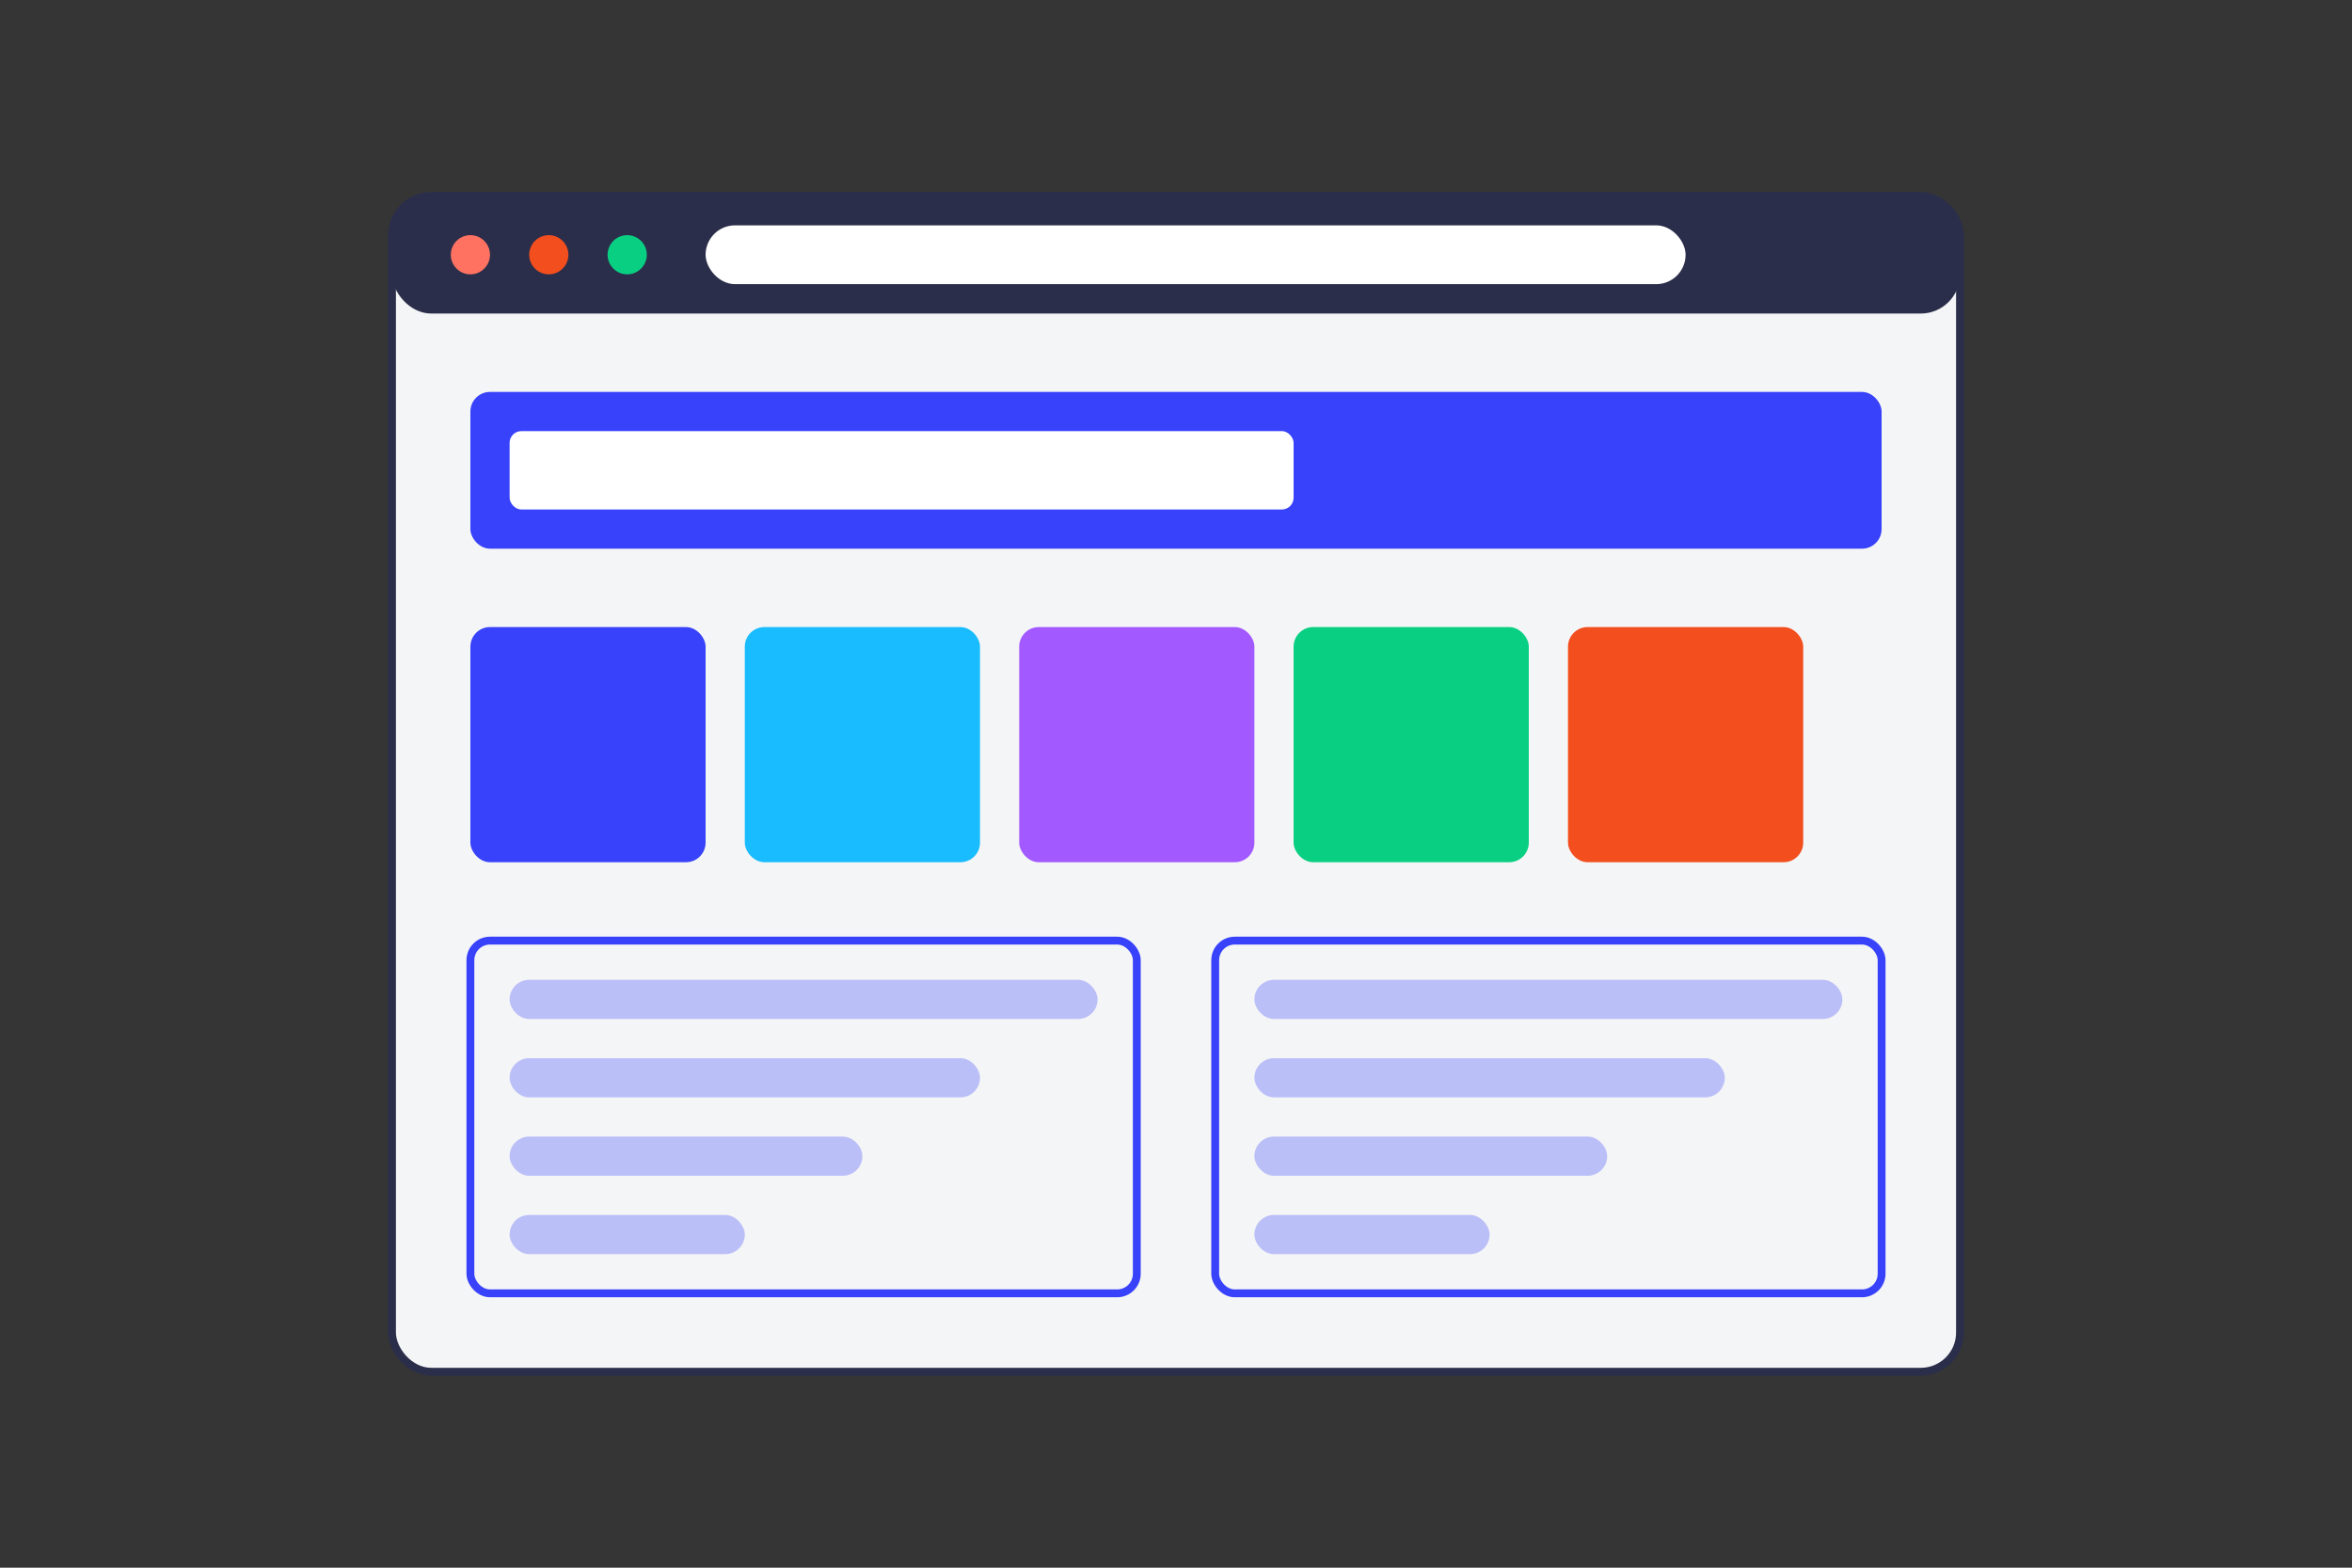
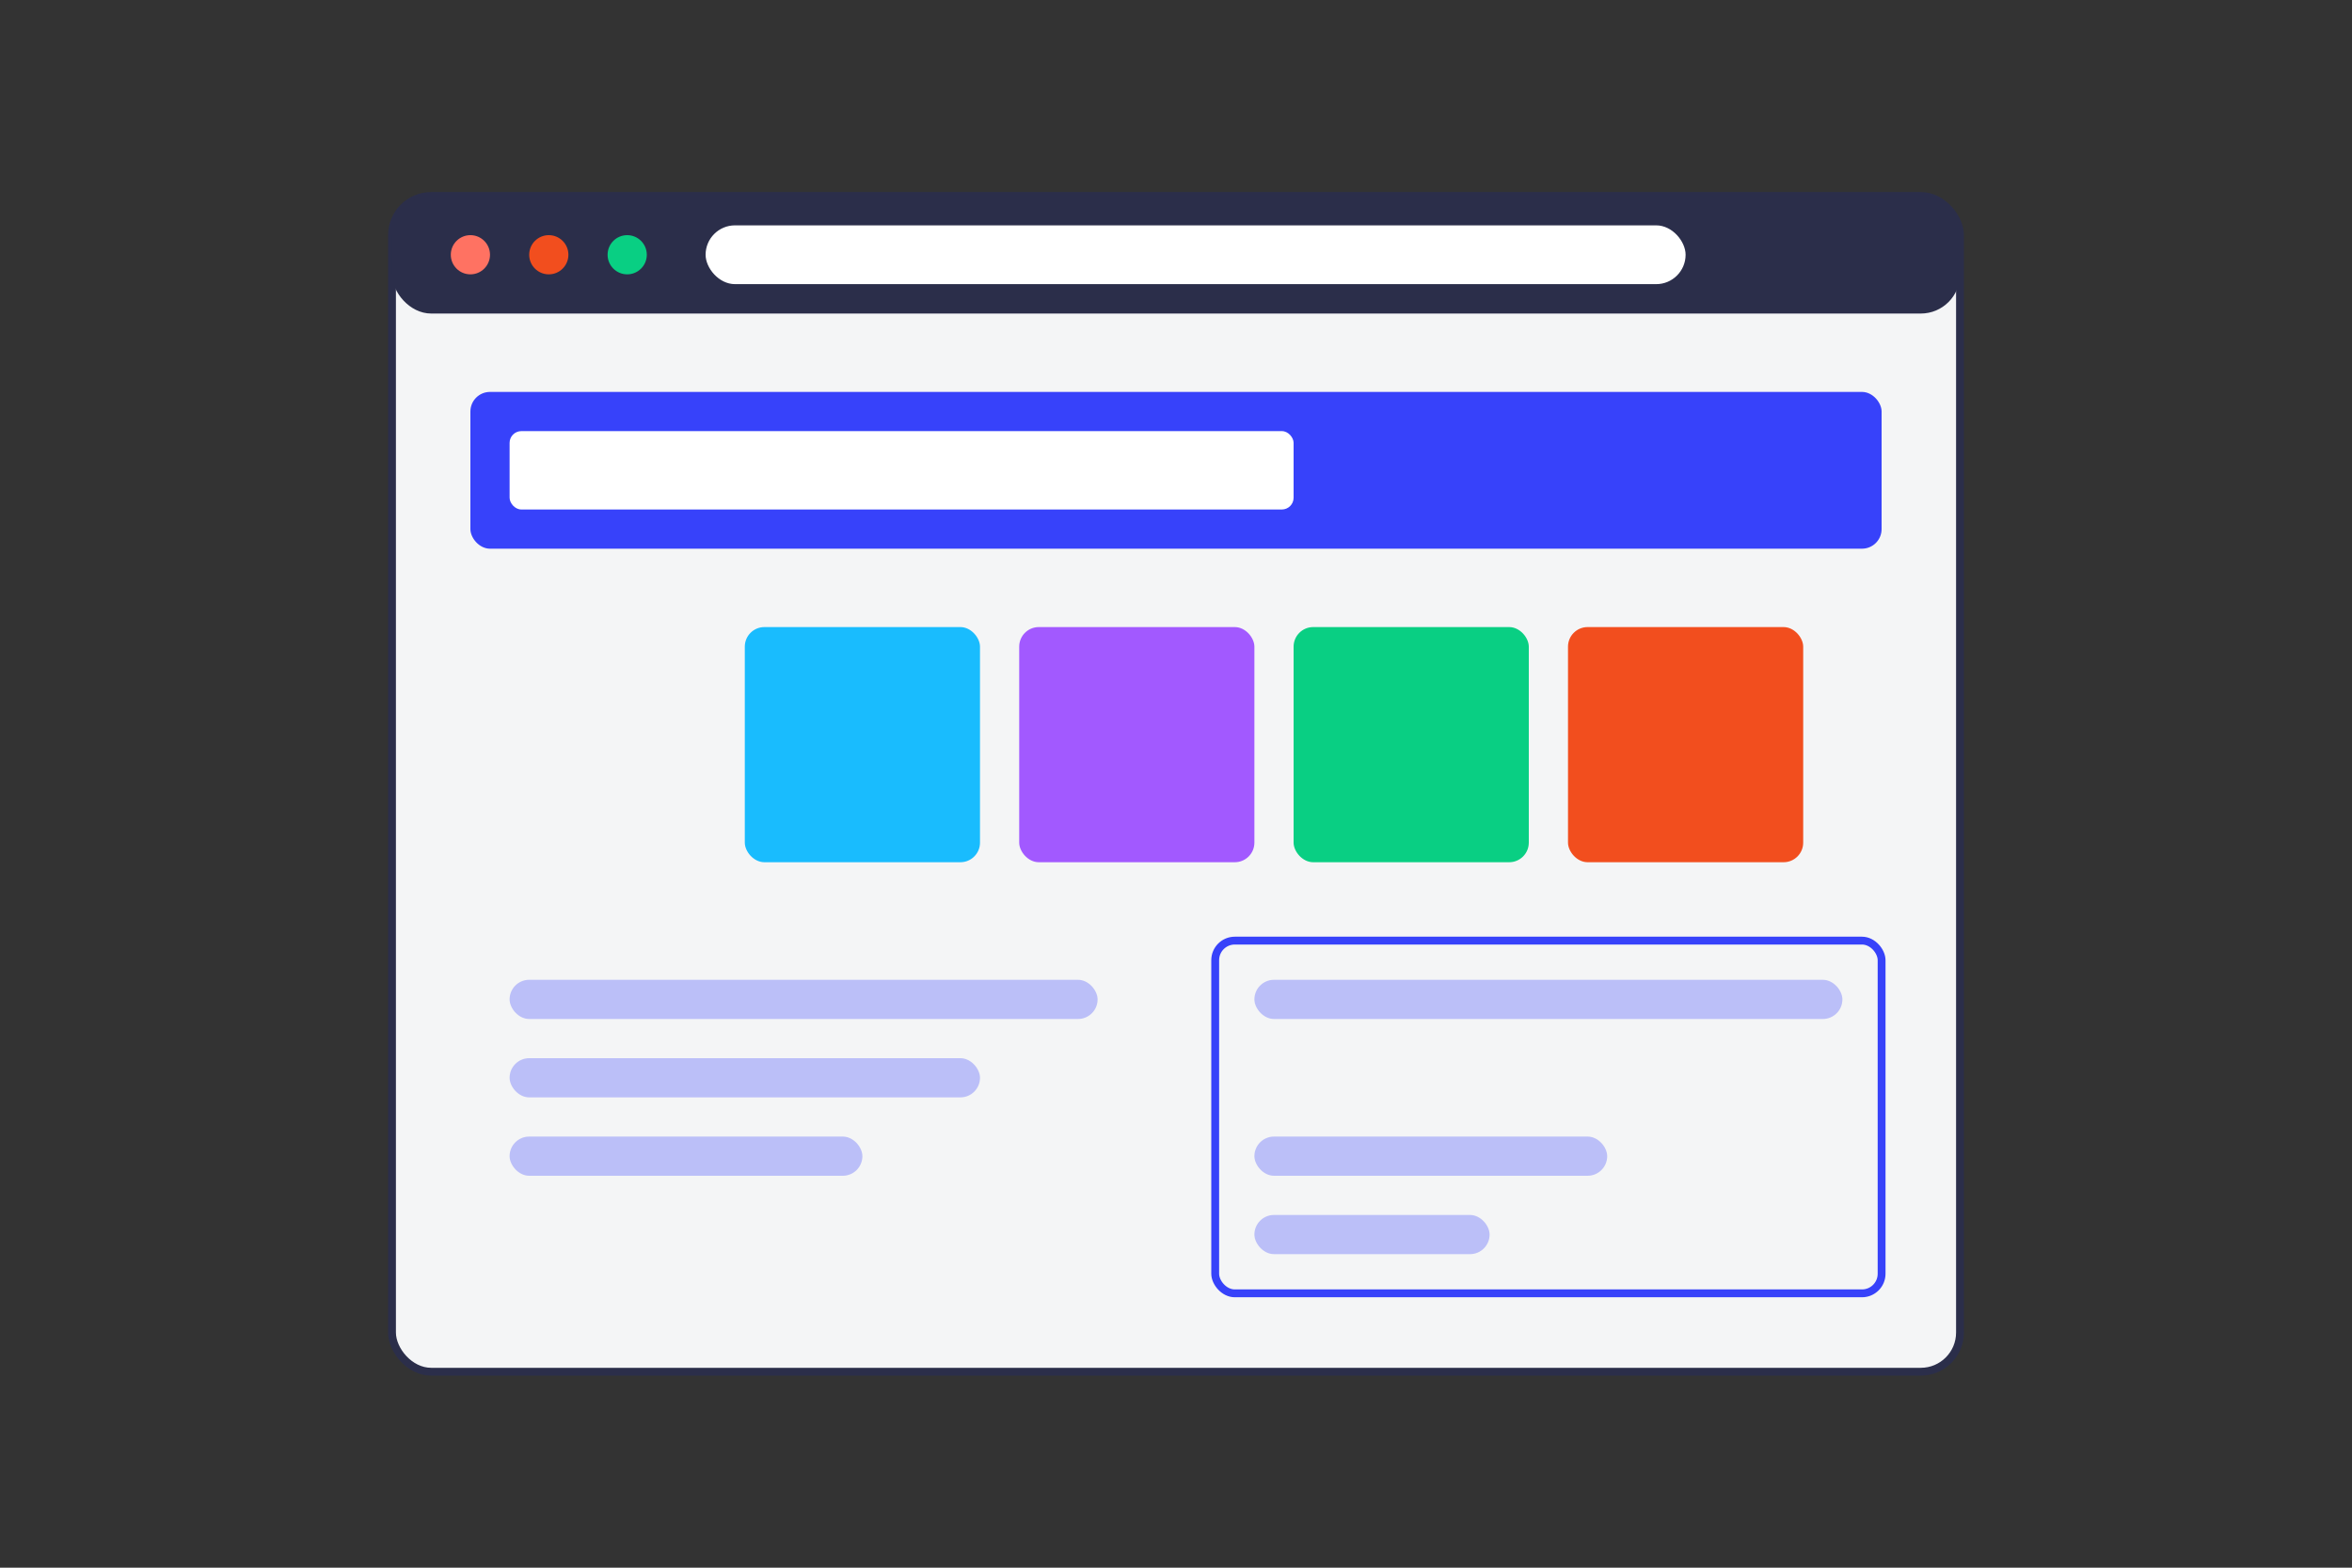
<svg xmlns="http://www.w3.org/2000/svg" width="600" height="400" viewBox="0 0 600 400" fill="none">
  <rect x="0" y="0" width="600" height="400" fill="#333333" stroke="none" />
-   <rect width="600" height="400" fill="white" fill-opacity="0.01" />
  <rect x="100" y="50" width="400" height="300" rx="10" fill="#f4f5f6" stroke="#2b2e4a" stroke-width="2" />
  <rect x="100" y="50" width="400" height="30" rx="10" fill="#2b2e4a" />
  <circle cx="120" cy="65" r="5" fill="#ff7262" />
  <circle cx="140" cy="65" r="5" fill="#f24e1e" />
  <circle cx="160" cy="65" r="5" fill="#09cf83" />
  <rect x="180" y="57.5" width="250" height="15" rx="7.5" fill="#ffffff" />
  <rect x="120" y="100" width="360" height="40" rx="5" fill="#3742fa" />
  <rect x="130" y="110" width="200" height="20" rx="3" fill="#ffffff" />
-   <rect x="120" y="160" width="60" height="60" rx="5" fill="#3742fa" />
  <rect x="190" y="160" width="60" height="60" rx="5" fill="#19bcfe" />
  <rect x="260" y="160" width="60" height="60" rx="5" fill="#a259ff" />
  <rect x="330" y="160" width="60" height="60" rx="5" fill="#09cf83" />
  <rect x="400" y="160" width="60" height="60" rx="5" fill="#f24e1e" />
-   <rect x="120" y="240" width="170" height="90" rx="5" fill="#f4f5f6" stroke="#3742fa" stroke-width="2" />
  <rect x="310" y="240" width="170" height="90" rx="5" fill="#f4f5f6" stroke="#3742fa" stroke-width="2" />
  <rect x="130" y="250" width="150" height="10" rx="5" fill="#3742fa" fill-opacity="0.3" />
  <rect x="130" y="270" width="120" height="10" rx="5" fill="#3742fa" fill-opacity="0.3" />
  <rect x="130" y="290" width="90" height="10" rx="5" fill="#3742fa" fill-opacity="0.3" />
-   <rect x="130" y="310" width="60" height="10" rx="5" fill="#3742fa" fill-opacity="0.3" />
  <rect x="320" y="250" width="150" height="10" rx="5" fill="#3742fa" fill-opacity="0.3" />
-   <rect x="320" y="270" width="120" height="10" rx="5" fill="#3742fa" fill-opacity="0.3" />
  <rect x="320" y="290" width="90" height="10" rx="5" fill="#3742fa" fill-opacity="0.3" />
  <rect x="320" y="310" width="60" height="10" rx="5" fill="#3742fa" fill-opacity="0.3" />
</svg>